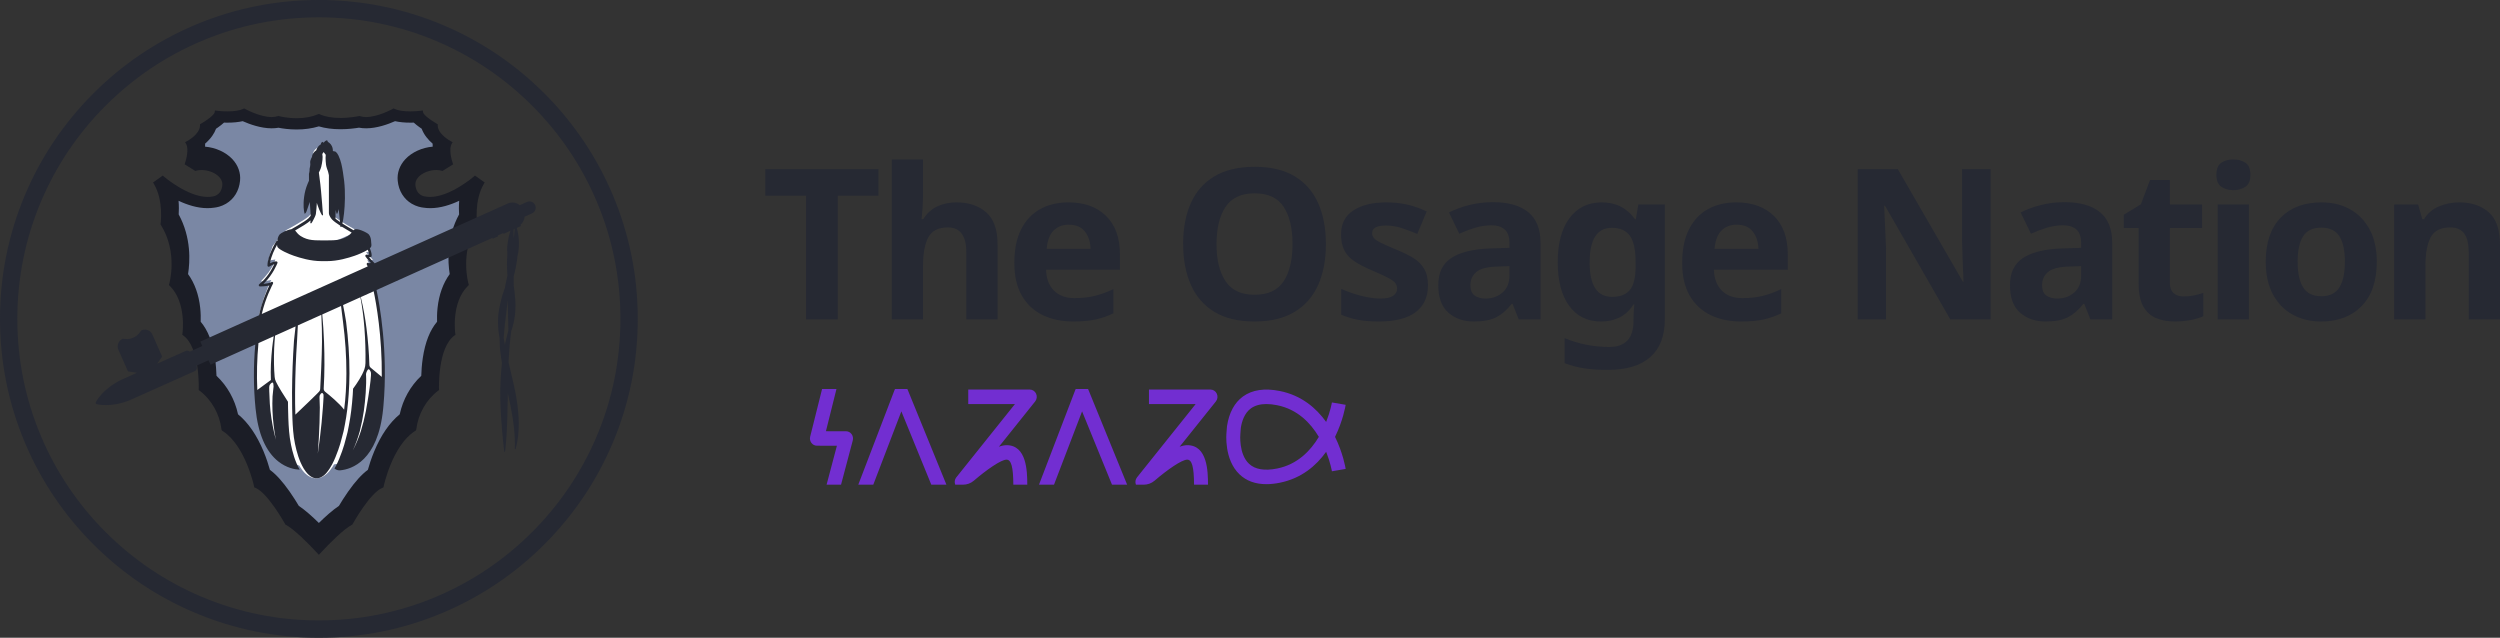
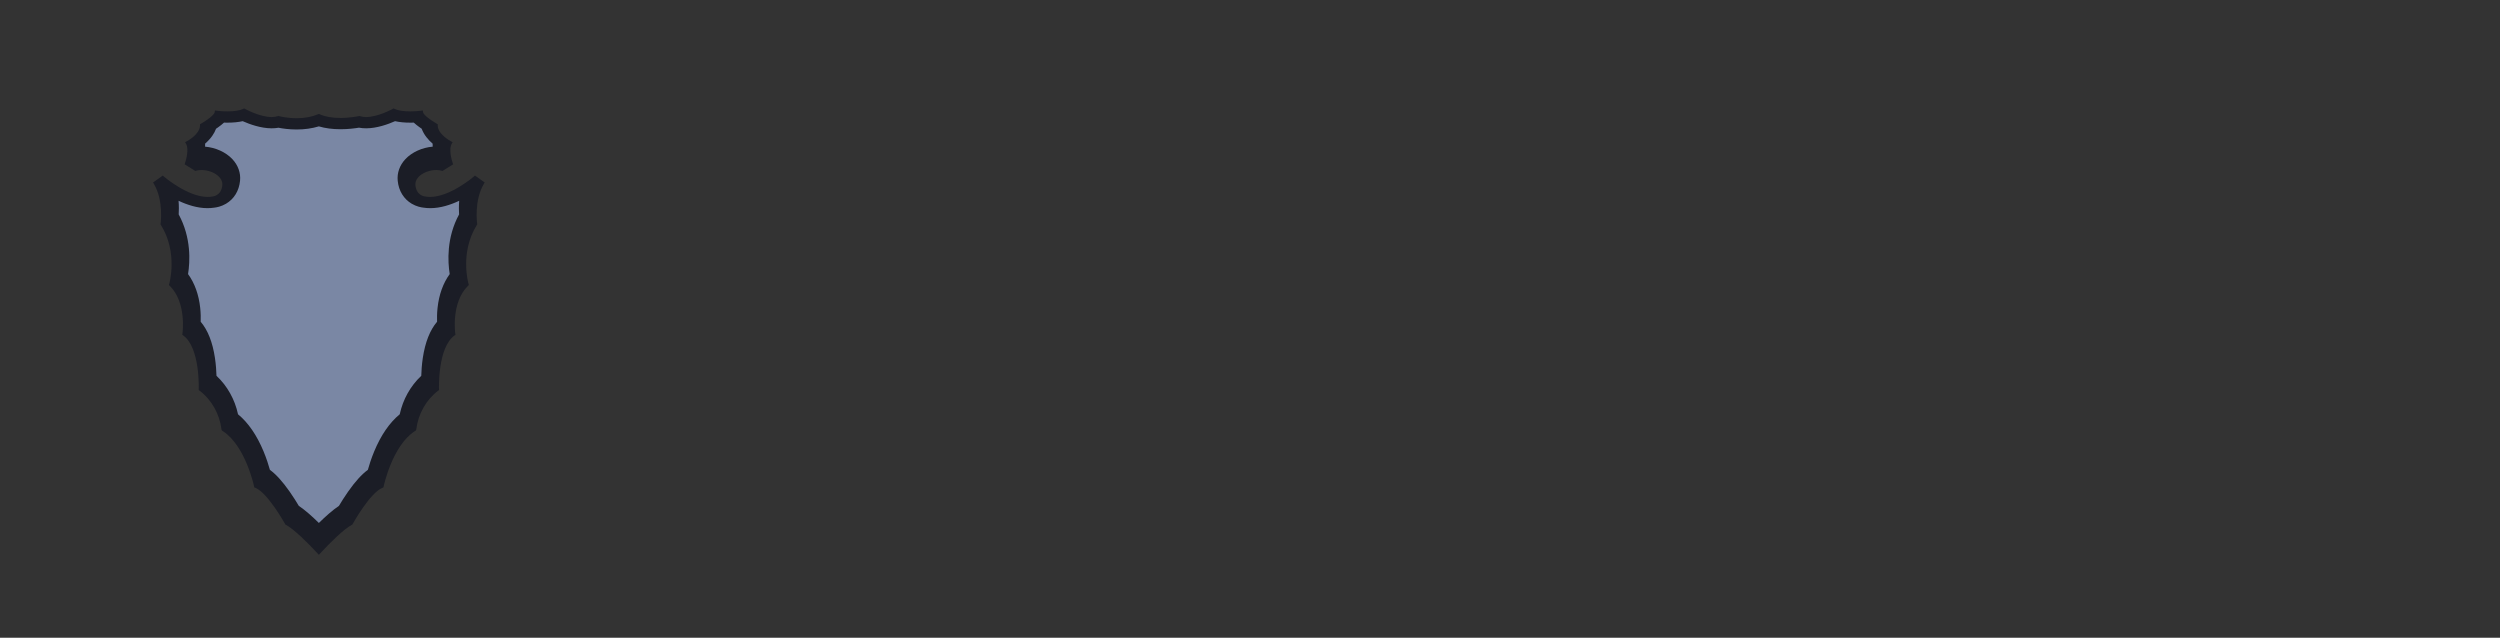
<svg xmlns="http://www.w3.org/2000/svg" width="392px" height="100px" viewBox="0 0 392 100" version="1.1">
  <rect x="0" y="0" width="392" height="100" fill="#333333" stroke="none" />
  <title>osage-seal-monochrome/culture</title>
  <g id="osage-seal-monochrome/culture" stroke="none" stroke-width="1" fill="none" fill-rule="evenodd">
    <g id="Group" transform="translate(120, 25)">
-       <path d="M131.164,6.732 C133.38,6.732 135.115,7.612 136.366,9.372 L136.497,9.372 L136.892,7.062 L141.04,7.062 L141.04,25.113 C141.04,27.687 140.283,29.644 138.769,30.987 C137.255,32.329 135.016,33 132.053,33 C130.78,33 129.6,32.923 128.514,32.769 C127.427,32.615 126.368,32.34 125.337,31.944 L125.337,28.017 C127.531,28.941 129.869,29.403 132.349,29.403 C134.873,29.403 136.135,28.039 136.135,25.311 L136.135,24.948 C136.135,24.596 136.145,24.217 136.168,23.81 C136.19,23.402 136.223,23.045 136.267,22.737 L136.135,22.737 C135.52,23.683 134.785,24.365 133.929,24.783 C133.073,25.201 132.107,25.41 131.032,25.41 C128.903,25.41 127.241,24.59 126.045,22.952 C124.848,21.313 124.251,19.03 124.251,16.104 C124.251,13.156 124.865,10.857 126.094,9.207 C127.323,7.557 129.013,6.732 131.164,6.732 Z M220.242,3.234 L220.242,7.062 L225.279,7.062 L225.279,10.758 L220.242,10.758 L220.242,19.437 C220.242,20.119 220.439,20.63 220.834,20.972 C221.229,21.313 221.745,21.483 222.382,21.483 C222.93,21.483 223.457,21.434 223.962,21.335 C224.466,21.236 224.971,21.099 225.476,20.922 L225.476,24.585 C224.949,24.828 224.296,25.026 223.517,25.179 C222.739,25.333 221.888,25.41 220.966,25.41 C219.891,25.41 218.93,25.234 218.085,24.882 C217.24,24.531 216.571,23.925 216.077,23.067 C215.583,22.209 215.336,21 215.336,19.437 L215.336,10.758 L212.999,10.758 L212.999,8.679 L215.699,7.029 L217.114,3.234 L220.242,3.234 Z M152.26,6.732 C154.74,6.732 156.705,7.442 158.153,8.861 C159.602,10.28 160.326,12.298 160.326,14.916 L160.326,17.292 L148.738,17.292 C148.781,18.678 149.192,19.767 149.972,20.559 C150.751,21.351 151.832,21.747 153.215,21.747 C154.356,21.747 155.404,21.632 156.359,21.401 C157.314,21.17 158.295,20.812 159.305,20.328 L159.305,24.123 C158.405,24.563 157.473,24.887 156.507,25.097 C155.541,25.305 154.367,25.41 152.985,25.41 C151.184,25.41 149.594,25.075 148.211,24.404 C146.828,23.732 145.742,22.721 144.952,21.368 C144.162,20.015 143.766,18.293 143.766,16.203 C143.766,14.114 144.123,12.364 144.836,10.956 C145.549,9.549 146.543,8.493 147.816,7.788 C149.088,7.084 150.57,6.732 152.26,6.732 Z M47.541,6.732 C50.021,6.732 51.986,7.442 53.434,8.861 C54.883,10.28 55.607,12.298 55.607,14.916 L55.607,17.292 L44.019,17.292 C44.062,18.678 44.473,19.767 45.253,20.559 C46.032,21.351 47.113,21.747 48.496,21.747 C49.637,21.747 50.685,21.632 51.64,21.401 C52.595,21.17 53.576,20.812 54.587,20.328 L54.587,24.123 C53.686,24.563 52.754,24.887 51.788,25.097 C50.822,25.305 49.648,25.41 48.266,25.41 C46.465,25.41 44.875,25.075 43.492,24.404 C42.109,23.732 41.023,22.721 40.233,21.368 C39.443,20.015 39.048,18.293 39.048,16.203 C39.048,14.114 39.405,12.364 40.118,10.956 C40.831,9.549 41.824,8.493 43.097,7.788 C44.37,7.084 45.851,6.732 47.541,6.732 Z M114.081,6.699 C116.496,6.699 118.345,7.222 119.629,8.266 C120.912,9.312 121.554,10.913 121.554,13.068 L121.554,25.08 L118.131,25.08 L117.176,22.638 L117.044,22.638 C116.276,23.606 115.464,24.31 114.608,24.75 C113.752,25.19 112.578,25.41 111.085,25.41 C109.483,25.41 108.155,24.948 107.102,24.024 C106.048,23.1 105.522,21.659 105.522,19.701 C105.522,17.787 106.191,16.379 107.53,15.477 C108.868,14.576 110.877,14.069 113.555,13.959 L116.682,13.86 L116.682,13.068 C116.682,12.122 116.435,11.429 115.941,10.989 C115.447,10.55 114.761,10.329 113.884,10.329 C113.006,10.329 112.15,10.456 111.316,10.708 C110.481,10.962 109.648,11.275 108.814,11.649 L107.201,8.316 C108.144,7.832 109.209,7.441 110.394,7.144 C111.579,6.847 112.808,6.699 114.081,6.699 Z M203.722,6.699 C206.136,6.699 207.985,7.222 209.269,8.266 C210.553,9.312 211.195,10.913 211.195,13.068 L211.195,25.08 L207.771,25.08 L206.816,22.638 L206.685,22.638 C205.916,23.606 205.105,24.31 204.249,24.75 C203.393,25.19 202.219,25.41 200.726,25.41 C199.123,25.41 197.796,24.948 196.742,24.024 C195.689,23.1 195.162,21.659 195.162,19.701 C195.162,17.787 195.832,16.379 197.17,15.477 C198.509,14.576 200.517,14.069 203.195,13.959 L206.323,13.86 L206.323,13.068 C206.323,12.122 206.076,11.429 205.582,10.989 C205.088,10.55 204.402,10.329 203.524,10.329 C202.647,10.329 201.791,10.456 200.956,10.708 C200.122,10.962 199.289,11.275 198.454,11.649 L196.841,8.316 C197.785,7.832 198.849,7.441 200.035,7.144 C201.22,6.847 202.448,6.699 203.722,6.699 Z M244.024,6.732 C245.714,6.732 247.206,7.095 248.501,7.821 C249.796,8.547 250.816,9.603 251.563,10.989 C252.309,12.375 252.682,14.058 252.682,16.038 C252.682,19.03 251.897,21.341 250.328,22.968 C248.759,24.596 246.625,25.41 243.925,25.41 C242.257,25.41 240.77,25.047 239.464,24.321 C238.158,23.595 237.132,22.534 236.386,21.136 C235.64,19.739 235.267,18.04 235.267,16.038 C235.267,13.046 236.046,10.748 237.604,9.141 C239.162,7.535 241.302,6.732 244.024,6.732 Z M76.742,1.155 C79.288,1.155 81.384,1.656 83.03,2.657 C84.676,3.658 85.899,5.066 86.701,6.881 C87.502,8.696 87.902,10.824 87.902,13.266 C87.902,15.708 87.502,17.837 86.701,19.652 C85.899,21.467 84.671,22.88 83.014,23.892 C81.356,24.905 79.255,25.41 76.709,25.41 C74.163,25.41 72.061,24.905 70.405,23.892 C68.747,22.88 67.519,21.461 66.717,19.635 C65.916,17.81 65.516,15.675 65.516,13.233 C65.516,10.791 65.916,8.669 66.717,6.864 C67.519,5.061 68.747,3.658 70.405,2.657 C72.061,1.656 74.174,1.155 76.742,1.155 Z M97.387,6.732 C98.506,6.732 99.571,6.842 100.58,7.062 C101.59,7.283 102.633,7.645 103.708,8.151 L102.227,11.682 C101.349,11.309 100.515,10.994 99.724,10.742 C98.934,10.489 98.133,10.362 97.321,10.362 C95.873,10.362 95.148,10.758 95.148,11.55 C95.148,11.837 95.242,12.094 95.428,12.325 C95.614,12.556 95.977,12.804 96.515,13.068 C97.052,13.332 97.848,13.685 98.901,14.124 C99.933,14.543 100.821,14.977 101.568,15.427 C102.314,15.879 102.89,16.445 103.296,17.127 C103.703,17.81 103.906,18.678 103.906,19.734 C103.906,21.56 103.264,22.963 101.98,23.941 C100.696,24.921 98.781,25.41 96.235,25.41 C94.984,25.41 93.909,25.327 93.008,25.162 C92.108,24.997 91.209,24.728 90.309,24.354 L90.309,20.295 C91.275,20.735 92.317,21.098 93.436,21.384 C94.556,21.67 95.543,21.813 96.399,21.813 C97.343,21.813 98.024,21.67 98.441,21.384 C98.857,21.098 99.066,20.724 99.066,20.262 C99.066,19.954 98.984,19.679 98.819,19.437 C98.655,19.196 98.298,18.92 97.749,18.612 C97.2,18.305 96.344,17.908 95.181,17.424 C94.04,16.94 93.112,16.462 92.399,15.988 C91.686,15.516 91.154,14.944 90.803,14.272 C90.451,13.602 90.276,12.761 90.276,11.748 C90.276,10.076 90.923,8.822 92.218,7.986 C93.513,7.15 95.236,6.732 97.387,6.732 Z M24.734,0 L24.734,5.115 C24.734,6.018 24.706,6.87 24.651,7.673 C24.608,8.298 24.569,8.779 24.533,9.117 L24.503,9.372 L24.503,9.372 L24.767,9.372 C25.337,8.448 26.072,7.778 26.972,7.359 C27.872,6.942 28.871,6.732 29.968,6.732 C31.899,6.732 33.458,7.255 34.643,8.3 C35.828,9.346 36.421,11.022 36.421,13.332 L36.421,25.08 L31.516,25.08 L31.516,14.553 C31.516,11.958 30.55,10.659 28.618,10.659 C27.147,10.659 26.133,11.171 25.573,12.194 C25.014,13.217 24.734,14.685 24.734,16.599 L24.734,25.08 L19.828,25.08 L19.828,0 L24.734,0 Z M177.576,1.518 L187.782,19.173 L187.881,19.173 L187.749,15.939 L187.749,15.939 C187.705,14.861 187.672,13.772 187.65,12.672 L187.65,1.518 L192.127,1.518 L192.127,25.08 L185.806,25.08 L175.568,7.26 L175.436,7.26 C175.479,8.382 175.529,9.504 175.584,10.626 C175.639,11.748 175.688,12.87 175.732,13.992 L175.732,25.08 L171.288,25.08 L171.288,1.518 L177.576,1.518 Z M17.745,1.518 L17.745,5.676 L11.358,5.676 L11.358,25.08 L6.387,25.08 L6.387,5.676 L2.13162821e-14,5.676 L2.13162821e-14,1.518 L17.745,1.518 Z M232.634,7.062 L232.634,25.08 L227.729,25.08 L227.729,7.062 L232.634,7.062 Z M265.613,6.732 C267.544,6.732 269.092,7.255 270.255,8.3 C271.419,9.345 272,11.022 272,13.332 L272,25.08 L267.095,25.08 L267.095,14.553 C267.095,13.256 266.864,12.281 266.403,11.633 C265.942,10.984 265.207,10.659 264.198,10.659 C262.705,10.659 261.684,11.171 261.136,12.194 C260.587,13.217 260.313,14.685 260.313,16.599 L260.313,25.08 L255.408,25.08 L255.408,7.062 L259.161,7.062 L259.819,9.372 L260.082,9.372 C260.653,8.448 261.437,7.778 262.436,7.359 C263.434,6.941 264.494,6.732 265.613,6.732 Z M206.323,16.731 L204.413,16.797 C202.833,16.841 201.735,17.127 201.121,17.655 C200.507,18.183 200.199,18.876 200.199,19.734 C200.199,20.482 200.418,21.016 200.858,21.334 C201.297,21.654 201.867,21.813 202.57,21.813 C203.623,21.813 204.512,21.499 205.236,20.872 C205.961,20.245 206.323,19.361 206.323,18.216 L206.323,16.731 Z M116.682,16.731 L114.773,16.797 C113.192,16.841 112.095,17.127 111.48,17.655 C110.866,18.183 110.559,18.876 110.559,19.734 C110.559,20.482 110.778,21.016 111.217,21.334 C111.656,21.654 112.226,21.813 112.929,21.813 C113.982,21.813 114.871,21.499 115.596,20.872 C116.32,20.245 116.682,19.361 116.682,18.216 L116.682,16.731 Z M132.711,10.725 C130.407,10.725 129.255,12.54 129.255,16.17 C129.255,19.756 130.428,21.549 132.777,21.549 C134.028,21.549 134.955,21.191 135.559,20.477 C136.162,19.762 136.464,18.513 136.464,16.731 L136.464,16.137 C136.464,14.202 136.168,12.816 135.576,11.979 C134.983,11.143 134.028,10.725 132.711,10.725 Z M243.958,10.692 C242.663,10.692 241.725,11.137 241.143,12.028 C240.561,12.919 240.271,14.256 240.271,16.038 C240.271,17.82 240.561,19.168 241.143,20.08 C241.725,20.994 242.674,21.45 243.991,21.45 C245.286,21.45 246.224,20.994 246.806,20.08 C247.387,19.168 247.678,17.82 247.678,16.038 C247.678,14.256 247.387,12.919 246.806,12.028 C246.224,11.137 245.275,10.692 243.958,10.692 Z M76.742,5.313 C74.635,5.313 73.109,6.023 72.166,7.442 C71.222,8.861 70.75,10.802 70.75,13.266 C70.75,15.731 71.222,17.672 72.166,19.091 C73.109,20.51 74.624,21.219 76.709,21.219 C78.838,21.219 80.363,20.51 81.285,19.091 C82.207,17.672 82.668,15.731 82.668,13.266 C82.668,10.802 82.207,8.861 81.285,7.442 C80.363,6.023 78.849,5.313 76.742,5.313 Z M47.574,10.23 C46.608,10.23 45.818,10.539 45.204,11.154 C44.59,11.77 44.228,12.727 44.118,14.025 L50.998,14.025 C50.977,12.948 50.685,12.045 50.126,11.319 C49.566,10.593 48.715,10.23 47.574,10.23 Z M152.293,10.23 C151.327,10.23 150.537,10.539 149.923,11.154 C149.309,11.77 148.946,12.727 148.836,14.025 L155.717,14.025 C155.695,12.948 155.404,12.045 154.845,11.319 C154.285,10.593 153.434,10.23 152.293,10.23 Z M230.197,-5.86197757e-14 C230.921,-5.86197757e-14 231.546,0.171 232.074,0.511 C232.6,0.853 232.863,1.485 232.863,2.409 C232.863,3.311 232.6,3.938 232.074,4.29 C231.546,4.643 230.921,4.818 230.197,4.818 C229.451,4.818 228.819,4.643 228.305,4.29 C227.788,3.938 227.531,3.311 227.531,2.409 C227.531,1.485 227.788,0.853 228.305,0.511 C228.819,0.171 229.451,-5.86197757e-14 230.197,-5.86197757e-14 Z" id="Combined-Shape" fill="#262933" />
-       <path d="M80.261,48.462 C78.27,48.863 76.783,48.609 75.835,47.709 C74.204,46.158 74.483,43.087 74.489,43.033 L74.561,42.096 C74.71,41.117 75.105,39.791 76.142,39.035 C76.765,38.582 77.577,38.354 78.57,38.354 C79.087,38.354 79.65,38.416 80.261,38.539 C83.443,39.178 85.498,41.325 86.795,43.501 C85.498,45.675 83.443,47.822 80.261,48.462 M91,38.474 L88.845,38.104 C88.839,38.139 88.614,39.461 87.941,41.158 C86.38,38.978 84.066,36.991 80.676,36.309 C78.286,35.829 76.338,36.121 74.888,37.176 C73.57,38.137 72.71,39.715 72.394,41.825 L72.315,42.817 C72.297,42.987 71.907,47.04 74.35,49.374 C75.425,50.402 76.838,50.918 78.563,50.918 C79.222,50.918 79.927,50.843 80.676,50.692 C84.066,50.009 86.38,48.022 87.941,45.842 C88.614,47.54 88.839,48.861 88.845,48.896 L91,48.526 C90.969,48.327 90.589,46.052 89.334,43.501 C90.589,40.948 90.969,38.674 91,38.474 M69.81,36.083 L60.159,36.083 L60.159,38.355 L67.481,38.355 L58.282,49.852 C58.017,50.183 57.97,50.624 58.115,51 L59.333,51 C59.95,51 60.552,50.784 61.029,50.377 C63.053,48.643 65.305,47.073 66.158,47.073 C66.901,47.073 67.213,48.223 67.227,51 L69.414,51 C69.411,48.868 69.323,44.803 66.158,44.803 C65.799,44.803 65.397,44.892 64.966,45.049 L70.651,37.945 C70.92,37.607 70.979,37.135 70.799,36.736 C70.62,36.339 70.234,36.083 69.81,36.083 M50.604,36 L48.677,36 C48.662,36.032 48.638,36.06 48.623,36.096 L42.913,51 L45.267,51 L49.671,39.502 L54.363,51 L56.737,51 L50.644,36.072 C50.634,36.046 50.617,36.026 50.604,36 M12.662,42.622 L9.504,42.617 L11.157,36 L8.901,36 L7.035,43.464 C6.95,43.805 7.021,44.166 7.227,44.444 C7.433,44.722 7.752,44.885 8.09,44.885 L11.227,44.89 L9.608,51 L11.874,51 L13.715,44.059 C13.805,43.717 13.738,43.352 13.53,43.07 C13.325,42.788 13.004,42.622 12.662,42.622 M37.821,44.803 C37.463,44.803 37.06,44.892 36.631,45.049 L42.314,37.945 C42.585,37.607 42.643,37.135 42.463,36.736 C42.283,36.339 41.898,36.083 41.474,36.083 L31.822,36.083 L31.822,38.355 L39.145,38.355 L29.945,49.852 C29.681,50.183 29.635,50.624 29.78,51 L30.996,51 C31.614,51 32.217,50.784 32.693,50.377 C34.716,48.643 36.97,47.073 37.821,47.073 C38.564,47.073 38.877,48.223 38.89,51 L41.078,51 C41.076,48.868 40.986,44.803 37.821,44.803 M22.267,36 L20.341,36 C20.324,36.032 20.301,36.06 20.288,36.096 L14.578,51 L16.929,51 L21.334,39.502 L26.028,51 L28.4,51 L22.308,36.072 C22.297,36.046 22.279,36.026 22.267,36" id="Fill-47" fill="#722ED1" />
-     </g>
+       </g>
    <path d="M49.761,86.742 C48.231,85.076 46.026,82.914 44.844,82.308 L44.757,82.263 L44.71,82.177 C44.683,82.128 41.985,77.269 40.034,76.489 L39.872,76.425 L39.837,76.256 C39.825,76.193 38.497,69.929 34.961,67.611 C34.773,67.548 34.732,67.391 34.725,67.304 C34.435,64.91 33.15,62.645 31.29,61.26 L31.154,61.158 L31.16,60.991 C31.163,60.926 31.39,54.535 28.739,52.609 L28.582,52.496 L28.61,52.304 C28.618,52.255 29.29,47.433 26.62,44.825 L26.482,44.69 L26.537,44.505 C26.552,44.457 27.938,39.587 25.229,35.283 L25.165,35.182 L25.183,35.066 C25.189,35.03 25.683,31.487 24.148,28.864 L24,28.612 L25.52,27.527 L25.712,27.693 C25.749,27.726 29.432,30.878 32.555,30.878 C32.793,30.878 33.024,30.859 33.243,30.822 C33.341,30.815 34.689,30.728 34.859,29.056 C34.907,28.594 34.752,28.164 34.401,27.777 C33.794,27.108 32.664,26.658 31.59,26.658 C31.29,26.658 31.013,26.695 30.768,26.767 L30.629,26.808 L28.944,25.765 L29.028,25.522 C29.22,24.972 29.622,23.366 29.185,22.577 L29.026,22.291 L29.317,22.139 C29.337,22.128 31.362,21.056 31.362,19.666 L31.362,19.48 L31.525,19.388 C32.496,18.838 33.585,18.007 33.653,17.625 L33.705,17.32 L34.013,17.362 C34.02,17.363 34.773,17.465 35.684,17.465 C36.746,17.465 37.593,17.328 38.133,17.071 L38.282,17 L38.428,17.08 C38.451,17.093 40.754,18.354 42.601,18.354 C42.957,18.354 43.273,18.306 43.541,18.212 L43.637,18.179 L43.733,18.205 C43.745,18.209 44.955,18.535 46.511,18.535 C47.776,18.535 48.906,18.325 49.872,17.911 L50.001,17.856 L50.13,17.914 C50.986,18.299 52.083,18.494 53.391,18.494 C54.957,18.494 56.268,18.204 56.282,18.202 L56.371,18.182 L56.459,18.212 C56.727,18.306 57.043,18.354 57.398,18.354 C59.245,18.354 61.551,17.093 61.574,17.08 L61.72,17 L61.869,17.071 C62.408,17.328 63.253,17.465 64.315,17.465 C65.225,17.465 65.979,17.363 65.986,17.362 L66.292,17.32 L66.345,17.624 C66.413,18.007 67.503,18.839 68.473,19.388 L68.636,19.48 L68.636,19.666 C68.636,21.056 70.661,22.128 70.681,22.139 L70.971,22.29 L70.813,22.577 C70.376,23.366 70.778,24.972 70.971,25.522 L71.054,25.765 L69.373,26.808 L69.234,26.767 C68.988,26.695 68.711,26.658 68.41,26.658 C67.336,26.658 66.207,27.107 65.599,27.776 C65.248,28.163 65.093,28.594 65.14,29.056 C65.31,30.728 66.658,30.815 66.717,30.818 C66.974,30.859 67.206,30.878 67.443,30.878 C70.567,30.878 74.25,27.726 74.287,27.693 L74.479,27.527 L76,28.612 L75.852,28.864 C74.316,31.487 74.811,35.031 74.816,35.066 L74.834,35.182 L74.771,35.283 C72.061,39.587 73.448,44.457 73.462,44.505 L73.517,44.69 L73.379,44.825 C70.709,47.433 71.38,52.255 71.388,52.304 L71.416,52.496 L71.26,52.609 C68.61,54.535 68.835,60.926 68.838,60.991 L68.845,61.158 L68.709,61.26 C66.847,62.646 65.563,64.911 65.274,67.32 C65.26,67.424 65.202,67.557 65.007,67.628 C61.498,69.932 60.174,76.193 60.161,76.256 L60.126,76.425 L59.965,76.489 C58.013,77.269 55.316,82.128 55.289,82.177 L55.242,82.263 L55.155,82.308 C53.987,82.906 51.848,84.991 50.235,86.742 L49.998,87 L49.761,86.742 Z" id="Fill-78" fill="#1B1D26" />
    <path d="M72,31.483 C70.625,32.132 69.048,32.639 67.473,32.639 C67.11,32.639 66.755,32.612 66.409,32.561 C66.023,32.519 65.301,32.383 64.557,31.944 C63.301,31.199 62.52,29.925 62.363,28.357 C62.236,27.122 62.664,25.911 63.568,24.95 C64.593,23.858 66.193,23.137 67.846,22.996 C67.836,22.841 67.835,22.683 67.836,22.525 C67.176,21.955 66.484,21.172 66.118,20.181 C66.001,20.102 65.882,20.02 65.758,19.932 C65.471,19.724 65.166,19.489 64.879,19.226 C64.709,19.23 64.529,19.233 64.342,19.233 C63.434,19.233 62.64,19.157 61.946,19 C60.858,19.481 59.096,20.12 57.413,20.12 C57.021,20.12 56.643,20.088 56.284,20.02 C55.643,20.126 54.592,20.264 53.392,20.264 C52.136,20.264 50.998,20.113 49.998,19.816 C48.929,20.138 47.759,20.305 46.507,20.305 C45.321,20.305 44.306,20.155 43.666,20.03 C43.322,20.091 42.962,20.12 42.589,20.12 C40.905,20.12 39.142,19.481 38.054,19 C37.359,19.157 36.566,19.233 35.659,19.233 C35.473,19.233 35.295,19.23 35.123,19.226 C34.836,19.489 34.531,19.724 34.243,19.932 C34.118,20.02 33.995,20.106 33.876,20.185 C33.612,20.893 33.117,21.68 32.225,22.464 C32.205,22.48 32.183,22.499 32.164,22.516 C32.166,22.679 32.164,22.839 32.155,22.996 C33.809,23.137 35.408,23.858 36.432,24.949 C37.335,25.911 37.766,27.12 37.639,28.357 C37.48,29.925 36.7,31.199 35.443,31.944 C34.7,32.383 33.979,32.519 33.591,32.561 C33.247,32.612 32.89,32.639 32.528,32.639 C30.953,32.639 29.376,32.132 28,31.483 C28.068,32.336 28.051,33.079 28.018,33.618 C30.011,37.278 29.797,41.045 29.487,42.976 C30.521,44.394 31.173,46.204 31.394,48.288 C31.481,49.115 31.488,49.865 31.468,50.449 C32.585,51.761 33.335,53.66 33.703,56.121 C33.864,57.195 33.924,58.195 33.946,58.926 C35.641,60.516 36.825,62.631 37.322,64.96 C38.918,66.271 40.264,68.225 41.331,70.788 C41.797,71.914 42.119,72.947 42.321,73.672 C43.293,74.384 44.299,75.497 45.408,77.075 C46.027,77.956 46.54,78.789 46.854,79.32 C47.851,79.983 48.988,81.006 49.999,82 C51.011,81.006 52.149,79.983 53.146,79.32 C53.46,78.789 53.973,77.956 54.592,77.075 C55.703,75.497 56.708,74.384 57.68,73.672 C57.882,72.947 58.205,71.914 58.672,70.788 C59.738,68.225 61.082,66.269 62.678,64.96 C63.178,62.631 64.36,60.516 66.055,58.926 C66.076,58.195 66.136,57.195 66.296,56.121 C66.668,53.66 67.417,51.761 68.533,50.449 C68.513,49.865 68.518,49.115 68.607,48.288 C68.828,46.204 69.481,44.394 70.514,42.976 C70.207,41.045 69.99,37.278 71.985,33.618 C71.95,33.079 71.934,32.336 72,31.483" id="Fill-79" fill="#7A87A4" />
-     <path d="M59.737,51.185 L58.843,45.505 L58.526,43.647 L59.526,42.644 L58.053,41.666 L57.597,40.797 L58.473,40.762 L57.386,39.524 L57.998,39.533 L57.737,38.48 L56.737,37.011 L55.755,37.949 C55.755,37.949 52.231,38.321 51.134,38.432 L56.118,36.253 C56.118,36.253 52.863,34.476 52.18,33.735 C52.006,33.547 51.737,33.174 51.733,32.873 L51.733,24.114 C51.733,23.656 51.141,23 50.411,23 C49.68,23 49.088,23.656 49.088,24.114 L49.088,32.909 C49.084,33.19 48.679,33.659 48.465,33.868 C47.807,34.513 44.734,36.161 44.734,36.161 L49.277,38.283 C47.577,38.078 45.069,37.772 45.069,37.772 L43.719,37.365 L42.754,38.586 L42.385,39.665 L42.034,41.063 L42.544,40.78 L43.175,40.692 L42.877,41.505 L42.157,42.656 L41.526,43.434 L40.894,44.125 L41.578,44.072 L42.544,43.895 L41.999,45.045 L41.333,46.85 L40.702,49.044 L40.298,52.141 L40,56.973 L40,59.502 L40.07,61.537 L40.385,64.741 L40.788,66.652 L41.175,67.696 L41.648,68.863 L42.28,69.961 L42.841,70.687 L43.894,71.66 L44.648,72.137 L45.596,72.527 L46.927,73.008 L46.935,73.008 C46.959,73.051 46.98,73.094 47.005,73.137 C47.037,73.189 47.064,73.229 47.091,73.269 L47.129,73.328 C47.214,73.458 47.305,73.589 47.401,73.716 C47.431,73.756 47.463,73.795 47.495,73.833 L47.526,73.871 C47.604,73.965 47.685,74.061 47.773,74.151 C47.845,74.224 47.924,74.29 48.003,74.355 L48.04,74.384 L48.08,74.418 C48.138,74.468 48.195,74.517 48.26,74.56 C48.465,74.7 48.667,74.803 48.88,74.881 C49.106,74.961 49.339,75 49.58,75 C49.912,75 50.238,74.924 50.523,74.782 C50.927,74.579 51.292,74.292 51.581,73.956 C51.75,73.757 51.912,73.542 52.089,73.279 L52.109,73.249 L52.162,73.171 C52.24,73.052 52.302,72.932 52.374,72.812 L52.377,72.816 L55.052,72.42 L56.842,71.199 L58.211,69.289 L59.264,66.953 L59.896,62.493 L60,56.176 L59.737,51.185 Z" id="Fill-80" fill="#FFFFFF" />
-     <path d="M49.999,0 C56.753,0 63.301,1.322 69.464,3.93 C75.416,6.447 80.763,10.051 85.357,14.644 C89.95,19.24 93.554,24.586 96.07,30.537 C98.678,36.699 100,43.247 100,50 C100,56.752 98.678,63.301 96.07,69.463 C93.554,75.414 89.95,80.76 85.357,85.355 C80.766,89.945 75.419,93.549 69.463,96.069 C63.295,98.677 56.747,100 49.999,100 C43.253,100 36.705,98.677 30.537,96.069 C24.581,93.549 19.233,89.945 14.644,85.355 C10.055,80.765 6.45,75.418 3.929,69.463 C1.322,63.295 7.10542736e-15,56.748 7.10542736e-15,50 C7.10542736e-15,43.251 1.322,36.704 3.929,30.537 C6.449,24.582 10.054,19.235 14.644,14.644 C19.237,10.051 24.585,6.447 30.537,3.93 L30.537,3.93 L31.199,3.655 C37.167,1.229 43.488,0 49.999,0 Z M49.999,2.718 C43.613,2.718 37.421,3.968 31.596,6.434 C25.967,8.814 20.91,12.223 16.566,16.567 C12.225,20.908 8.815,25.964 6.433,31.595 C3.968,37.425 2.718,43.618 2.718,50 C2.718,56.382 3.968,62.574 6.433,68.405 C8.816,74.036 12.226,79.092 16.566,83.433 C20.907,87.773 25.963,91.182 31.596,93.565 C37.427,96.031 43.619,97.281 49.999,97.281 C56.381,97.281 62.573,96.031 68.405,93.565 C74.037,91.182 79.094,87.773 83.435,83.433 C87.778,79.087 91.187,74.031 93.566,68.405 C96.032,62.579 97.282,56.386 97.282,50 C97.282,43.613 96.032,37.42 93.566,31.595 C91.188,25.968 87.779,20.913 83.435,16.567 C79.09,12.223 74.034,8.814 68.405,6.434 C62.579,3.968 56.386,2.718 49.999,2.718 Z" id="Combined-Shape" fill="#262933" />
-     <path d="M51.241,22 L51.346,22.056 L51.366,22.117 C51.377,22.148 51.388,22.196 51.403,22.251 C51.423,22.261 51.456,22.279 51.517,22.315 C51.598,22.364 51.727,22.467 51.848,22.61 C51.965,22.757 52.088,22.966 52.151,23.232 C52.183,23.36 52.194,23.502 52.193,23.647 C52.197,23.654 52.201,23.664 52.205,23.673 C52.245,23.691 52.283,23.71 52.328,23.719 C52.37,23.729 52.412,23.735 52.458,23.739 L52.458,23.739 L52.524,23.743 L52.54,23.745 L52.567,23.761 L52.582,23.768 L52.612,23.787 C52.757,23.893 52.827,23.993 52.9,24.093 C52.971,24.196 53.025,24.298 53.076,24.398 C53.272,24.808 53.405,25.227 53.516,25.662 C53.624,26.1 53.702,26.551 53.774,27.005 C53.849,27.463 53.914,27.925 53.965,28.388 C54.017,28.849 54.047,29.31 54.067,29.765 C54.084,30.221 54.089,30.666 54.083,31.099 C54.069,31.961 54.019,32.763 53.944,33.449 C53.869,34.133 53.768,34.701 53.676,35.095 L53.686,35.052 C54.269,35.424 54.93,35.812 55.443,36.106 L55.5,36.036 C55.85,35.634 57.587,36.469 57.827,36.754 C58.117,37.097 58.185,37.532 58.2,37.962 C58.206,38.195 58.3,38.531 58.167,38.74 C58.128,38.8 58.067,38.865 57.987,38.932 C58.116,39.227 58.305,39.735 58.276,40.139 C58.268,40.241 58.184,40.319 58.085,40.319 L58.085,40.319 L57.865,40.317 L57.93,40.397 C58.114,40.624 58.395,40.949 58.689,41.215 C58.712,41.235 58.726,41.263 58.737,41.29 L58.737,41.29 L79.724,31.863 L79.754,31.849 L79.786,31.84 C79.98,31.784 80.156,31.756 80.327,31.756 C80.756,31.756 81.171,31.903 81.51,32.167 L81.51,32.167 L82.629,31.664 C82.754,31.608 82.888,31.58 83.025,31.58 C83.409,31.58 83.758,31.807 83.915,32.161 C84.021,32.401 84.028,32.669 83.935,32.913 C83.842,33.159 83.66,33.352 83.422,33.46 L83.422,33.46 L82.257,33.982 C82.201,34.507 81.976,34.951 81.614,35.254 L81.697,35.44 L81.025,35.742 C81.036,35.779 81.048,35.808 81.058,35.848 C81.142,36.119 81.211,36.448 81.271,36.83 C81.292,37.02 81.319,37.227 81.337,37.443 C81.349,37.655 81.362,37.885 81.364,38.121 C81.36,38.359 81.364,38.606 81.339,38.86 C81.333,38.989 81.321,39.115 81.309,39.248 C81.295,39.376 81.275,39.508 81.251,39.642 C81.226,39.816 81.185,39.991 81.14,40.168 C81.121,40.344 81.111,40.511 81.085,40.695 C81.025,41.117 80.951,41.555 80.86,42.009 C80.777,42.439 80.669,42.878 80.544,43.323 C80.545,43.371 80.548,43.413 80.549,43.46 C80.56,43.887 80.557,44.33 80.551,44.781 C80.594,45.028 80.633,45.276 80.658,45.523 C80.718,46.059 80.767,46.591 80.804,47.107 C80.825,47.365 80.825,47.622 80.829,47.872 C80.829,48.122 80.832,48.367 80.811,48.606 C80.793,48.845 80.775,49.078 80.754,49.302 C80.732,49.527 80.692,49.743 80.662,49.949 C80.625,50.156 80.593,50.355 80.555,50.54 C80.511,50.728 80.464,50.905 80.42,51.071 C80.375,51.236 80.332,51.388 80.29,51.528 C80.252,51.649 80.21,51.756 80.172,51.857 C80.158,51.987 80.144,52.118 80.123,52.248 L80.123,52.248 L80.067,52.671 L80.024,53.077 C79.993,53.354 79.956,53.635 79.934,53.911 C79.915,54.183 79.891,54.457 79.872,54.73 C79.846,55.002 79.838,55.28 79.818,55.553 C79.797,55.825 79.776,56.097 79.764,56.37 C79.753,56.522 79.751,56.671 79.743,56.821 C79.916,57.586 80.097,58.345 80.274,59.083 C80.521,60.102 80.743,61.095 80.91,62.056 C80.958,62.294 80.989,62.532 81.026,62.766 C81.06,63 81.103,63.23 81.128,63.457 C81.181,63.914 81.238,64.356 81.268,64.781 C81.285,64.995 81.303,65.204 81.312,65.408 C81.319,65.616 81.324,65.815 81.333,66.009 C81.335,66.107 81.339,66.205 81.343,66.296 C81.346,66.393 81.339,66.486 81.339,66.58 C81.335,66.764 81.331,66.944 81.328,67.119 C81.33,67.466 81.285,67.791 81.263,68.091 C81.245,68.39 81.199,68.664 81.161,68.91 C81.144,69.033 81.125,69.148 81.106,69.26 C81.099,69.315 81.091,69.367 81.083,69.417 C81.071,69.468 81.06,69.519 81.049,69.566 C81.007,69.753 80.968,69.914 80.938,70.042 C80.877,70.302 80.841,70.438 80.841,70.438 L80.841,70.438 L80.728,70.419 L80.728,70.419 L80.728,70.211 C80.728,70.156 80.728,70.091 80.727,70.016 C80.727,69.753 80.74,69.369 80.714,68.884 C80.706,68.397 80.658,67.811 80.597,67.142 C80.557,66.807 80.525,66.453 80.466,66.081 C80.44,65.895 80.412,65.703 80.384,65.508 C80.356,65.311 80.316,65.114 80.281,64.909 C80.152,64.094 79.959,63.218 79.762,62.283 C79.719,62.084 79.674,61.874 79.63,61.67 C79.625,61.969 79.621,62.27 79.616,62.559 C79.594,63.516 79.571,64.42 79.554,65.254 C79.526,66.093 79.501,66.86 79.464,67.543 C79.449,67.884 79.429,68.202 79.408,68.497 C79.389,68.793 79.368,69.064 79.346,69.308 C79.31,69.795 79.266,70.183 79.237,70.445 C79.205,70.705 79.189,70.845 79.189,70.845 L79.189,70.845 L79.078,70.845 C79.078,70.845 79.06,70.705 79.025,70.445 C78.994,70.183 78.952,69.801 78.898,69.314 C78.873,69.07 78.848,68.799 78.82,68.507 C78.787,68.212 78.76,67.893 78.733,67.555 C78.669,66.876 78.616,66.109 78.56,65.272 C78.538,64.852 78.514,64.416 78.492,63.963 C78.472,63.51 78.454,63.043 78.445,62.561 C78.423,61.596 78.435,60.577 78.494,59.523 C78.507,59.257 78.528,58.994 78.546,58.725 C78.562,58.457 78.582,58.188 78.611,57.918 C78.633,57.646 78.66,57.374 78.683,57.102 L78.683,57.102 L78.705,56.918 C78.662,56.652 78.616,56.392 78.576,56.123 C78.538,55.846 78.492,55.564 78.465,55.289 L78.465,55.289 L78.41,54.735 L78.41,54.735 L78.384,54.451 C78.373,54.165 78.361,53.88 78.35,53.594 L78.35,53.594 L78.333,53.169 L78.336,52.985 C78.316,52.877 78.295,52.773 78.276,52.656 C78.246,52.465 78.21,52.265 78.18,52.051 C78.142,51.835 78.14,51.61 78.121,51.374 C78.107,51.138 78.095,50.89 78.086,50.634 C78.088,50.38 78.101,50.115 78.109,49.846 C78.117,49.709 78.123,49.57 78.132,49.433 C78.142,49.294 78.165,49.155 78.182,49.012 C78.222,48.732 78.267,48.446 78.319,48.155 C78.379,47.866 78.45,47.575 78.52,47.282 C78.556,47.136 78.586,46.987 78.627,46.839 C78.667,46.694 78.707,46.545 78.75,46.396 C78.834,46.103 78.927,45.8 79.034,45.513 L79.034,45.513 L79.167,45.165 C79.2,44.974 79.233,44.782 79.268,44.593 L79.268,44.593 L79.286,44.499 L79.294,44.456 L79.298,44.429 L79.306,44.396 L79.346,44.214 L79.346,44.214 L79.423,43.852 C79.468,43.645 79.513,43.442 79.558,43.24 C79.532,42.855 79.51,42.473 79.503,42.106 C79.501,41.878 79.497,41.654 79.495,41.433 C79.497,41.214 79.497,40.999 79.503,40.785 C79.513,40.422 79.533,40.078 79.556,39.741 C79.541,39.567 79.526,39.392 79.523,39.224 C79.509,38.747 79.576,38.297 79.632,37.886 C79.681,37.475 79.783,37.093 79.867,36.763 C79.912,36.599 79.952,36.442 79.999,36.304 C80.015,36.259 80.03,36.224 80.046,36.182 L80.046,36.182 L78.97,36.664 L78.898,36.541 L78.058,36.919 L78.086,37.065 L77.261,37.44 L77.201,37.304 L59.042,45.473 C59.499,47.622 60.887,55.114 60.121,63.645 L60.077,64.111 C59.267,72.305 55.105,73.579 53.354,73.747 C53.313,73.751 53.273,73.753 53.233,73.753 C52.927,73.753 52.65,73.638 52.442,73.452 C52.513,73.334 52.591,73.214 52.653,73.095 C53.048,72.348 53.346,71.563 53.64,70.758 L53.64,70.758 L53.962,69.77 L53.968,69.753 L53.972,69.738 L54.236,68.756 C54.267,68.637 54.298,68.523 54.329,68.41 C54.388,68.191 54.448,67.973 54.499,67.751 L54.499,67.751 L54.701,66.733 C54.99,65.246 55.189,63.659 55.31,61.882 C55.331,61.566 55.344,61.26 55.36,60.949 C56.007,60.076 56.769,58.92 57.135,57.9 C57.247,57.59 57.299,57.265 57.305,56.936 C57.337,55.121 57.279,53.291 57.144,51.474 C57.02,49.845 56.818,48.219 56.512,46.61 L56.512,46.61 L53.793,47.834 C53.97,48.708 54.132,49.584 54.27,50.468 C54.613,53.143 54.8,55.841 54.794,58.542 C54.793,59.098 54.778,59.655 54.759,60.212 C54.738,60.755 54.709,61.296 54.672,61.838 C54.563,63.437 54.381,65.031 54.073,66.607 L54.073,66.607 L53.877,67.603 C53.8,67.933 53.704,68.259 53.619,68.587 L53.619,68.587 L53.356,69.569 L53.04,70.535 C52.763,71.296 52.473,72.065 52.089,72.792 C51.969,73.019 51.838,73.241 51.697,73.457 C51.675,73.491 51.653,73.524 51.63,73.556 C51.487,73.769 51.334,73.978 51.164,74.178 C50.934,74.447 50.642,74.68 50.302,74.849 C49.961,75.02 49.524,75.049 49.157,74.92 C48.979,74.855 48.82,74.769 48.675,74.67 C48.612,74.627 48.559,74.576 48.501,74.527 C48.426,74.467 48.35,74.407 48.283,74.34 C48.208,74.265 48.142,74.184 48.075,74.102 C48.039,74.058 48,74.015 47.966,73.97 C47.879,73.854 47.796,73.736 47.72,73.617 C47.684,73.561 47.645,73.507 47.61,73.45 C46.907,72.247 46.528,70.919 46.253,69.589 C45.977,68.251 45.901,66.887 45.847,65.543 C45.826,65.02 45.816,64.499 45.807,63.975 C45.792,63.15 45.785,62.324 45.791,61.5 C45.811,58.805 45.915,56.113 46.097,53.426 C46.17,52.677 46.253,51.93 46.345,51.183 L46.345,51.183 L43.128,52.63 C43.072,53.284 43.018,53.939 42.989,54.594 C42.957,55.435 42.946,56.276 42.963,57.117 C42.976,57.782 43.007,58.454 43.066,59.111 C43.089,59.365 43.154,59.609 43.264,59.839 C43.663,60.67 44.492,61.984 45.154,62.996 C45.158,63.319 45.161,63.642 45.167,63.987 C45.177,64.515 45.187,65.042 45.209,65.569 C45.261,66.9 45.338,68.317 45.627,69.72 C45.859,70.842 46.226,72.292 46.99,73.65 C46.226,73.611 44.936,73.379 43.649,72.365 C41.664,70.799 40.459,68 40.069,64.045 C39.739,60.707 39.729,57.347 40.027,54.024 L40.027,54.024 L33.446,56.985 L33.009,57.181 L32.813,56.74 L32.701,56.488 L30.798,57.341 L30.818,57.384 C30.872,57.506 30.886,57.639 30.859,57.768 L30.831,57.864 C30.771,58.02 30.654,58.143 30.503,58.211 L30.503,58.211 L20.107,62.86 L20.101,62.847 C18.644,63.403 17.392,63.525 16.584,63.525 C16.57,63.525 15.201,63.51 15.044,63.288 L15.044,63.288 L15.004,63.233 L15,63.163 C14.988,62.978 16.203,60.925 18.97,59.577 L18.97,59.577 L19.215,59.459 L19.218,59.467 L21.471,58.452 L20.062,58.228 L18.564,54.846 C18.424,54.529 18.415,54.176 18.537,53.853 C18.66,53.53 18.902,53.274 19.215,53.133 L19.215,53.133 L19.275,53.106 L19.599,53.145 C19.698,53.157 19.797,53.163 19.896,53.163 C20.694,53.163 21.452,52.773 21.92,52.12 L21.92,52.12 L22.136,51.821 L22.194,51.794 C22.36,51.72 22.536,51.682 22.717,51.682 C23.224,51.682 23.686,51.983 23.892,52.45 L23.892,52.45 L25.424,55.91 L24.664,57.015 L29.103,55.036 C29.183,54.999 29.267,54.981 29.354,54.981 C29.507,54.981 29.652,55.039 29.763,55.137 L31.718,54.261 L31.606,54.006 L31.411,53.564 L31.849,53.368 L40.618,49.429 C41.019,47.462 41.807,45.653 42.19,44.851 L42.19,44.851 L42.233,44.761 L42.137,44.783 C41.596,44.902 40.946,44.914 40.76,44.914 C40.678,44.914 40.604,44.862 40.578,44.784 C40.551,44.706 40.577,44.619 40.642,44.568 C41.838,43.634 42.608,42.259 42.961,41.523 L42.961,41.523 L43.011,41.416 L42.902,41.456 C42.629,41.557 42.357,41.718 42.237,41.798 C42.178,41.837 42.104,41.842 42.04,41.809 C41.978,41.773 41.939,41.709 41.939,41.639 C41.936,40.072 43.253,37.943 43.309,37.854 C43.337,37.809 43.38,37.779 43.429,37.768 C43.453,37.763 43.476,37.762 43.498,37.765 C43.526,37.402 43.611,37.045 43.857,36.754 C44.035,36.542 45.037,36.029 45.685,35.941 C45.875,35.834 46.082,35.717 46.293,35.594 L46.656,35.382 C47.382,34.953 48.093,34.503 48.363,34.239 C48.492,34.113 48.612,33.975 48.707,33.846 C48.701,33.608 48.688,33.339 48.67,33.049 C48.641,32.629 48.607,32.16 48.573,31.661 C48.549,31.733 48.523,31.814 48.5,31.883 C48.328,32.395 48.179,32.828 48.071,33.129 C47.963,33.437 47.774,33.566 47.75,33.478 C47.727,33.391 47.697,33.262 47.671,33.099 C47.617,32.771 47.582,32.301 47.608,31.743 C47.62,31.463 47.643,31.161 47.689,30.846 C47.732,30.531 47.793,30.198 47.882,29.86 C47.97,29.521 48.089,29.178 48.23,28.833 C48.299,28.665 48.371,28.496 48.448,28.328 C48.44,27.996 48.433,27.664 48.444,27.333 L48.444,27.333 L48.445,27.255 C48.446,27.23 48.455,27.209 48.461,27.185 L48.461,27.185 L48.495,27.043 C48.516,26.947 48.532,26.857 48.537,26.756 C48.539,26.661 48.531,26.51 48.555,26.396 C48.58,26.291 48.601,26.188 48.625,26.085 C48.667,25.892 48.662,25.687 48.641,25.491 L48.641,25.491 L48.633,25.417 C48.63,25.39 48.639,25.356 48.642,25.328 C48.652,25.268 48.665,25.211 48.679,25.156 C48.708,25.045 48.747,24.943 48.792,24.848 C48.83,24.765 48.873,24.688 48.918,24.615 C48.922,24.245 49.195,23.824 49.597,23.555 L49.629,23.454 C49.72,23.195 49.864,22.999 49.997,22.863 C50.112,22.755 50.222,22.68 50.307,22.633 C50.31,22.616 50.305,22.594 50.308,22.578 C50.331,22.485 50.369,22.412 50.406,22.362 C50.443,22.312 50.483,22.279 50.506,22.259 C50.529,22.244 50.543,22.237 50.543,22.237 L50.543,22.237 L50.637,22.294 C50.637,22.294 50.636,22.308 50.631,22.332 C50.659,22.336 50.697,22.348 50.739,22.359 L50.739,22.359 L50.771,22.324 C50.771,22.324 50.783,22.327 50.793,22.33 C50.884,22.203 50.981,22.13 51.056,22.081 C51.115,22.049 51.156,22.028 51.192,22.016 C51.223,22.006 51.241,22 51.241,22 L51.241,22 Z M50.485,61.62 L50.432,61.635 C50.28,61.709 50.17,61.918 50.117,62.052 C50.065,62.181 50.149,63.282 50.149,63.898 C50.147,64.701 50.128,65.504 50.102,66.308 C50.048,67.917 49.955,69.525 49.833,71.133 C50.061,69.537 50.26,67.936 50.421,66.33 C50.5,65.527 50.572,64.722 50.628,63.915 C50.639,63.745 50.654,63.538 50.668,63.322 L50.69,62.995 C50.726,62.449 50.753,61.931 50.724,61.864 C50.67,61.742 50.579,61.564 50.432,61.635 Z M58.152,58.382 C58.091,58.158 57.882,57.78 57.709,57.937 C57.608,58.03 57.438,58.332 57.392,58.643 C57.488,60.462 57.282,62.724 57.051,64.426 C56.896,65.489 56.688,66.543 56.422,67.583 C56.135,68.618 55.782,69.635 55.324,70.611 C55.829,69.659 56.236,68.656 56.574,67.628 C56.895,66.595 57.156,65.544 57.366,64.48 C57.469,63.929 57.582,63.273 57.691,62.598 L57.771,62.089 C58.035,60.392 58.244,58.711 58.152,58.382 Z M42.753,59.98 C42.753,59.98 42.567,59.939 42.298,60.342 C42.193,60.499 42.197,60.912 42.219,61.348 L42.236,61.675 C42.245,61.838 42.253,61.995 42.256,62.136 C42.273,62.905 42.326,63.673 42.407,64.437 C42.578,65.962 42.863,67.469 43.253,68.943 C42.966,67.444 42.789,65.929 42.725,64.413 C42.698,63.655 42.699,62.897 42.736,62.143 C42.764,61.572 42.892,60.933 42.894,60.623 C42.897,60.312 42.857,60.018 42.753,59.98 Z M50.389,49.364 L46.704,51.021 C46.65,51.834 46.608,52.646 46.575,53.46 C46.394,56.136 46.29,58.821 46.271,61.503 C46.261,62.675 46.275,63.847 46.313,65.017 C48.033,63.386 48.992,62.454 49.526,61.923 L49.73,61.72 C49.87,61.579 49.968,61.478 50.036,61.406 C50.139,61.298 50.199,61.162 50.207,61.013 C50.261,60.017 50.48,55.819 50.489,53.573 C50.495,52.17 50.459,50.766 50.389,49.364 L50.389,49.364 Z M53.476,47.976 L53.372,48.022 L53.374,48.027 L52.893,48.243 L52.893,48.244 L51.509,48.865 L51.097,49.051 L50.529,49.306 C50.66,50.723 50.756,52.144 50.809,53.567 C50.9,56.012 50.901,58.453 50.757,60.908 C50.746,61.112 50.828,61.307 50.989,61.434 C51.733,62.021 53.178,63.218 53.961,64.237 C54.203,62.352 54.31,60.445 54.315,58.541 C54.319,55.864 54.136,53.186 53.793,50.53 C53.703,49.678 53.597,48.824 53.476,47.976 L53.476,47.976 Z M42.919,52.724 L40.526,53.801 C40.297,56.237 40.235,58.695 40.346,61.149 L40.346,61.149 L42.475,59.586 C42.436,58.748 42.449,57.933 42.482,57.111 C42.519,56.26 42.584,55.413 42.671,54.57 C42.738,53.952 42.829,53.339 42.919,52.724 L42.919,52.724 Z M58.593,45.674 L56.572,46.584 C56.964,48.181 57.252,49.806 57.462,51.441 C57.705,53.357 57.863,55.278 57.919,57.219 C57.924,57.392 58.002,57.554 58.133,57.663 L58.133,57.663 L59.863,59.095 C59.929,52.711 58.976,47.5 58.593,45.674 L58.593,45.674 Z M79.644,47.031 C79.642,47.039 79.641,47.047 79.64,47.054 C79.616,47.2 79.6,47.346 79.581,47.489 C79.542,47.779 79.503,48.061 79.465,48.343 C79.438,48.623 79.408,48.895 79.373,49.163 C79.33,49.432 79.304,49.693 79.278,49.947 C79.244,50.202 79.211,50.449 79.182,50.691 C79.161,50.932 79.14,51.164 79.116,51.388 C79.058,51.835 79.041,52.248 79.008,52.62 C79,52.732 78.989,52.834 78.977,52.937 L78.977,52.937 L78.998,53.117 L79.069,53.524 C79.101,53.704 79.132,53.882 79.163,54.059 C79.182,53.968 79.202,53.877 79.221,53.785 C79.282,53.507 79.354,53.24 79.421,52.968 L79.421,52.968 L79.523,52.55 L79.63,52.152 C79.661,52.043 79.683,51.93 79.707,51.817 C79.705,51.701 79.709,51.579 79.705,51.44 C79.7,51.295 79.695,51.14 79.69,50.976 C79.687,50.812 79.685,50.639 79.687,50.454 C79.681,50.272 79.674,50.077 79.668,49.878 C79.668,49.776 79.666,49.675 79.664,49.571 C79.664,49.465 79.664,49.359 79.658,49.252 C79.648,49.036 79.644,48.812 79.64,48.583 C79.64,48.468 79.641,48.352 79.636,48.232 C79.635,48.117 79.635,47.995 79.632,47.875 C79.63,47.634 79.641,47.387 79.641,47.133 C79.642,47.1 79.643,47.064 79.644,47.031 Z M43.449,38.374 L43.404,38.457 C43.077,39.047 42.502,40.193 42.357,41.194 L42.357,41.194 L42.344,41.285 L42.426,41.244 C42.661,41.125 43.008,40.983 43.319,40.983 L43.319,40.983 L43.331,40.983 C43.393,40.985 43.451,41.018 43.486,41.071 C43.519,41.123 43.526,41.189 43.504,41.248 C43.476,41.321 42.795,43.065 41.408,44.41 L41.408,44.41 L41.309,44.506 L41.445,44.494 C41.764,44.462 42.328,44.389 42.517,44.232 C42.587,44.173 42.691,44.173 42.761,44.232 C42.832,44.29 42.852,44.392 42.808,44.474 C42.748,44.586 41.6,46.763 41.046,49.236 L41.046,49.236 L57.654,41.776 C57.558,41.601 57.507,41.474 57.502,41.459 C57.472,41.375 57.503,41.281 57.578,41.232 C57.609,41.212 57.646,41.201 57.682,41.201 C57.73,41.201 57.777,41.22 57.815,41.255 L57.815,41.255 L57.838,41.268 L57.859,41.267 C57.886,41.266 57.966,41.26 58.063,41.248 L58.063,41.248 L58.156,41.236 L58.091,41.167 C57.688,40.743 57.375,40.313 57.315,40.23 C57.272,40.171 57.267,40.091 57.302,40.025 C57.343,39.947 57.399,39.921 57.479,39.925 C57.563,39.928 57.708,39.93 57.835,39.931 L57.835,39.931 L57.891,39.931 L57.882,39.875 C57.848,39.639 57.754,39.371 57.666,39.159 C57.09,39.522 56.183,39.907 55.609,40.103 C54.632,40.436 52.988,40.947 51.248,40.947 L51.248,40.947 L50.437,40.947 C48.697,40.947 47.052,40.436 46.077,40.103 C45.265,39.827 43.795,39.174 43.518,38.74 C43.454,38.639 43.442,38.509 43.449,38.374 Z M50.743,23.834 C50.739,23.84 50.737,23.846 50.734,23.852 C50.676,23.949 50.607,24.048 50.536,24.148 C50.539,24.167 50.541,24.182 50.544,24.201 C50.586,24.433 50.605,24.725 50.563,25.067 C50.545,25.236 50.513,25.415 50.486,25.595 C50.455,25.773 50.421,25.951 50.375,26.133 C50.328,26.313 50.263,26.496 50.18,26.676 C50.158,26.72 50.141,26.768 50.116,26.813 L50.116,26.813 L50.082,26.879 L50.064,26.915 L50.055,26.931 L50.055,26.931 L50.055,26.934 L50.066,26.92 L50.064,26.924 L50.06,26.931 L49.999,27.049 C50.03,27.297 50.059,27.543 50.093,27.792 C50.142,28.164 50.187,28.538 50.232,28.904 C50.271,29.271 50.306,29.636 50.342,29.989 C50.408,30.693 50.463,31.353 50.507,31.92 C50.552,32.487 50.58,32.961 50.61,33.294 C50.625,33.459 50.638,33.587 50.651,33.674 C50.666,33.762 50.537,33.813 50.485,33.732 C50.432,33.651 50.364,33.53 50.286,33.374 C50.13,33.061 49.938,32.606 49.756,32.053 C49.73,31.975 49.705,31.882 49.68,31.8 C49.649,32.262 49.598,33.169 49.528,33.563 C49.468,33.879 49.157,34.424 49.071,34.598 C48.984,34.773 48.899,34.904 48.832,34.988 C48.766,35.071 48.641,35.012 48.659,34.917 C48.676,34.824 48.696,34.688 48.704,34.51 L48.7,34.554 L48.684,34.572 C48.304,34.944 47.195,35.613 46.272,36.141 C46.555,36.478 46.749,36.758 47.138,37.007 C48.357,37.781 49.417,37.666 50.795,37.697 L50.795,37.697 L50.891,37.697 C52.267,37.666 53.328,37.781 54.547,37.007 C54.802,36.843 54.974,36.666 55.141,36.469 C54.673,36.199 54.093,35.857 53.556,35.517 L53.546,35.546 C53.511,35.65 53.375,35.606 53.372,35.503 C53.371,35.472 53.369,35.436 53.366,35.396 C52.802,35.031 52.31,34.679 52.081,34.431 C51.997,34.339 51.577,33.862 51.571,33.41 L51.571,33.41 L51.571,27.481 L51.552,27.39 C51.531,27.277 51.504,27.164 51.476,27.055 L51.432,26.896 C51.421,26.858 51.412,26.821 51.396,26.778 L51.396,26.778 L51.346,26.652 L51.343,26.643 L51.341,26.638 L51.349,26.651 L51.345,26.634 L51.33,26.597 L51.302,26.528 C51.283,26.481 51.27,26.432 51.255,26.386 C51.193,26.199 51.147,26.011 51.12,25.828 C51.091,25.642 51.079,25.461 51.067,25.281 C51.058,25.102 51.046,24.918 51.048,24.748 C51.045,24.575 51.056,24.417 51.077,24.273 C50.956,24.126 50.844,23.981 50.743,23.834 Z M80.696,35.89 L80.529,35.965 C80.519,36.404 80.513,37.037 80.557,37.342 C80.64,36.886 80.678,36.313 80.696,35.89 L80.696,35.89 Z M53.115,32.774 C53.096,32.859 53.076,32.939 53.056,33.011 C53.013,33.171 52.971,33.296 52.938,33.38 C52.904,33.465 52.884,33.509 52.884,33.509 L52.884,33.509 L52.772,33.5 C52.772,33.5 52.729,33.32 52.656,33.003 C52.651,32.981 52.644,32.951 52.638,32.926 C52.623,33.175 52.612,33.409 52.607,33.617 C52.602,33.862 52.599,34.076 52.612,34.252 C52.613,34.268 52.614,34.284 52.615,34.3 C52.793,34.447 53.037,34.623 53.316,34.81 C53.281,34.437 53.227,33.954 53.173,33.395 C53.155,33.203 53.134,32.984 53.115,32.774 Z" id="Combined-Shape" fill="#262933" />
  </g>
</svg>